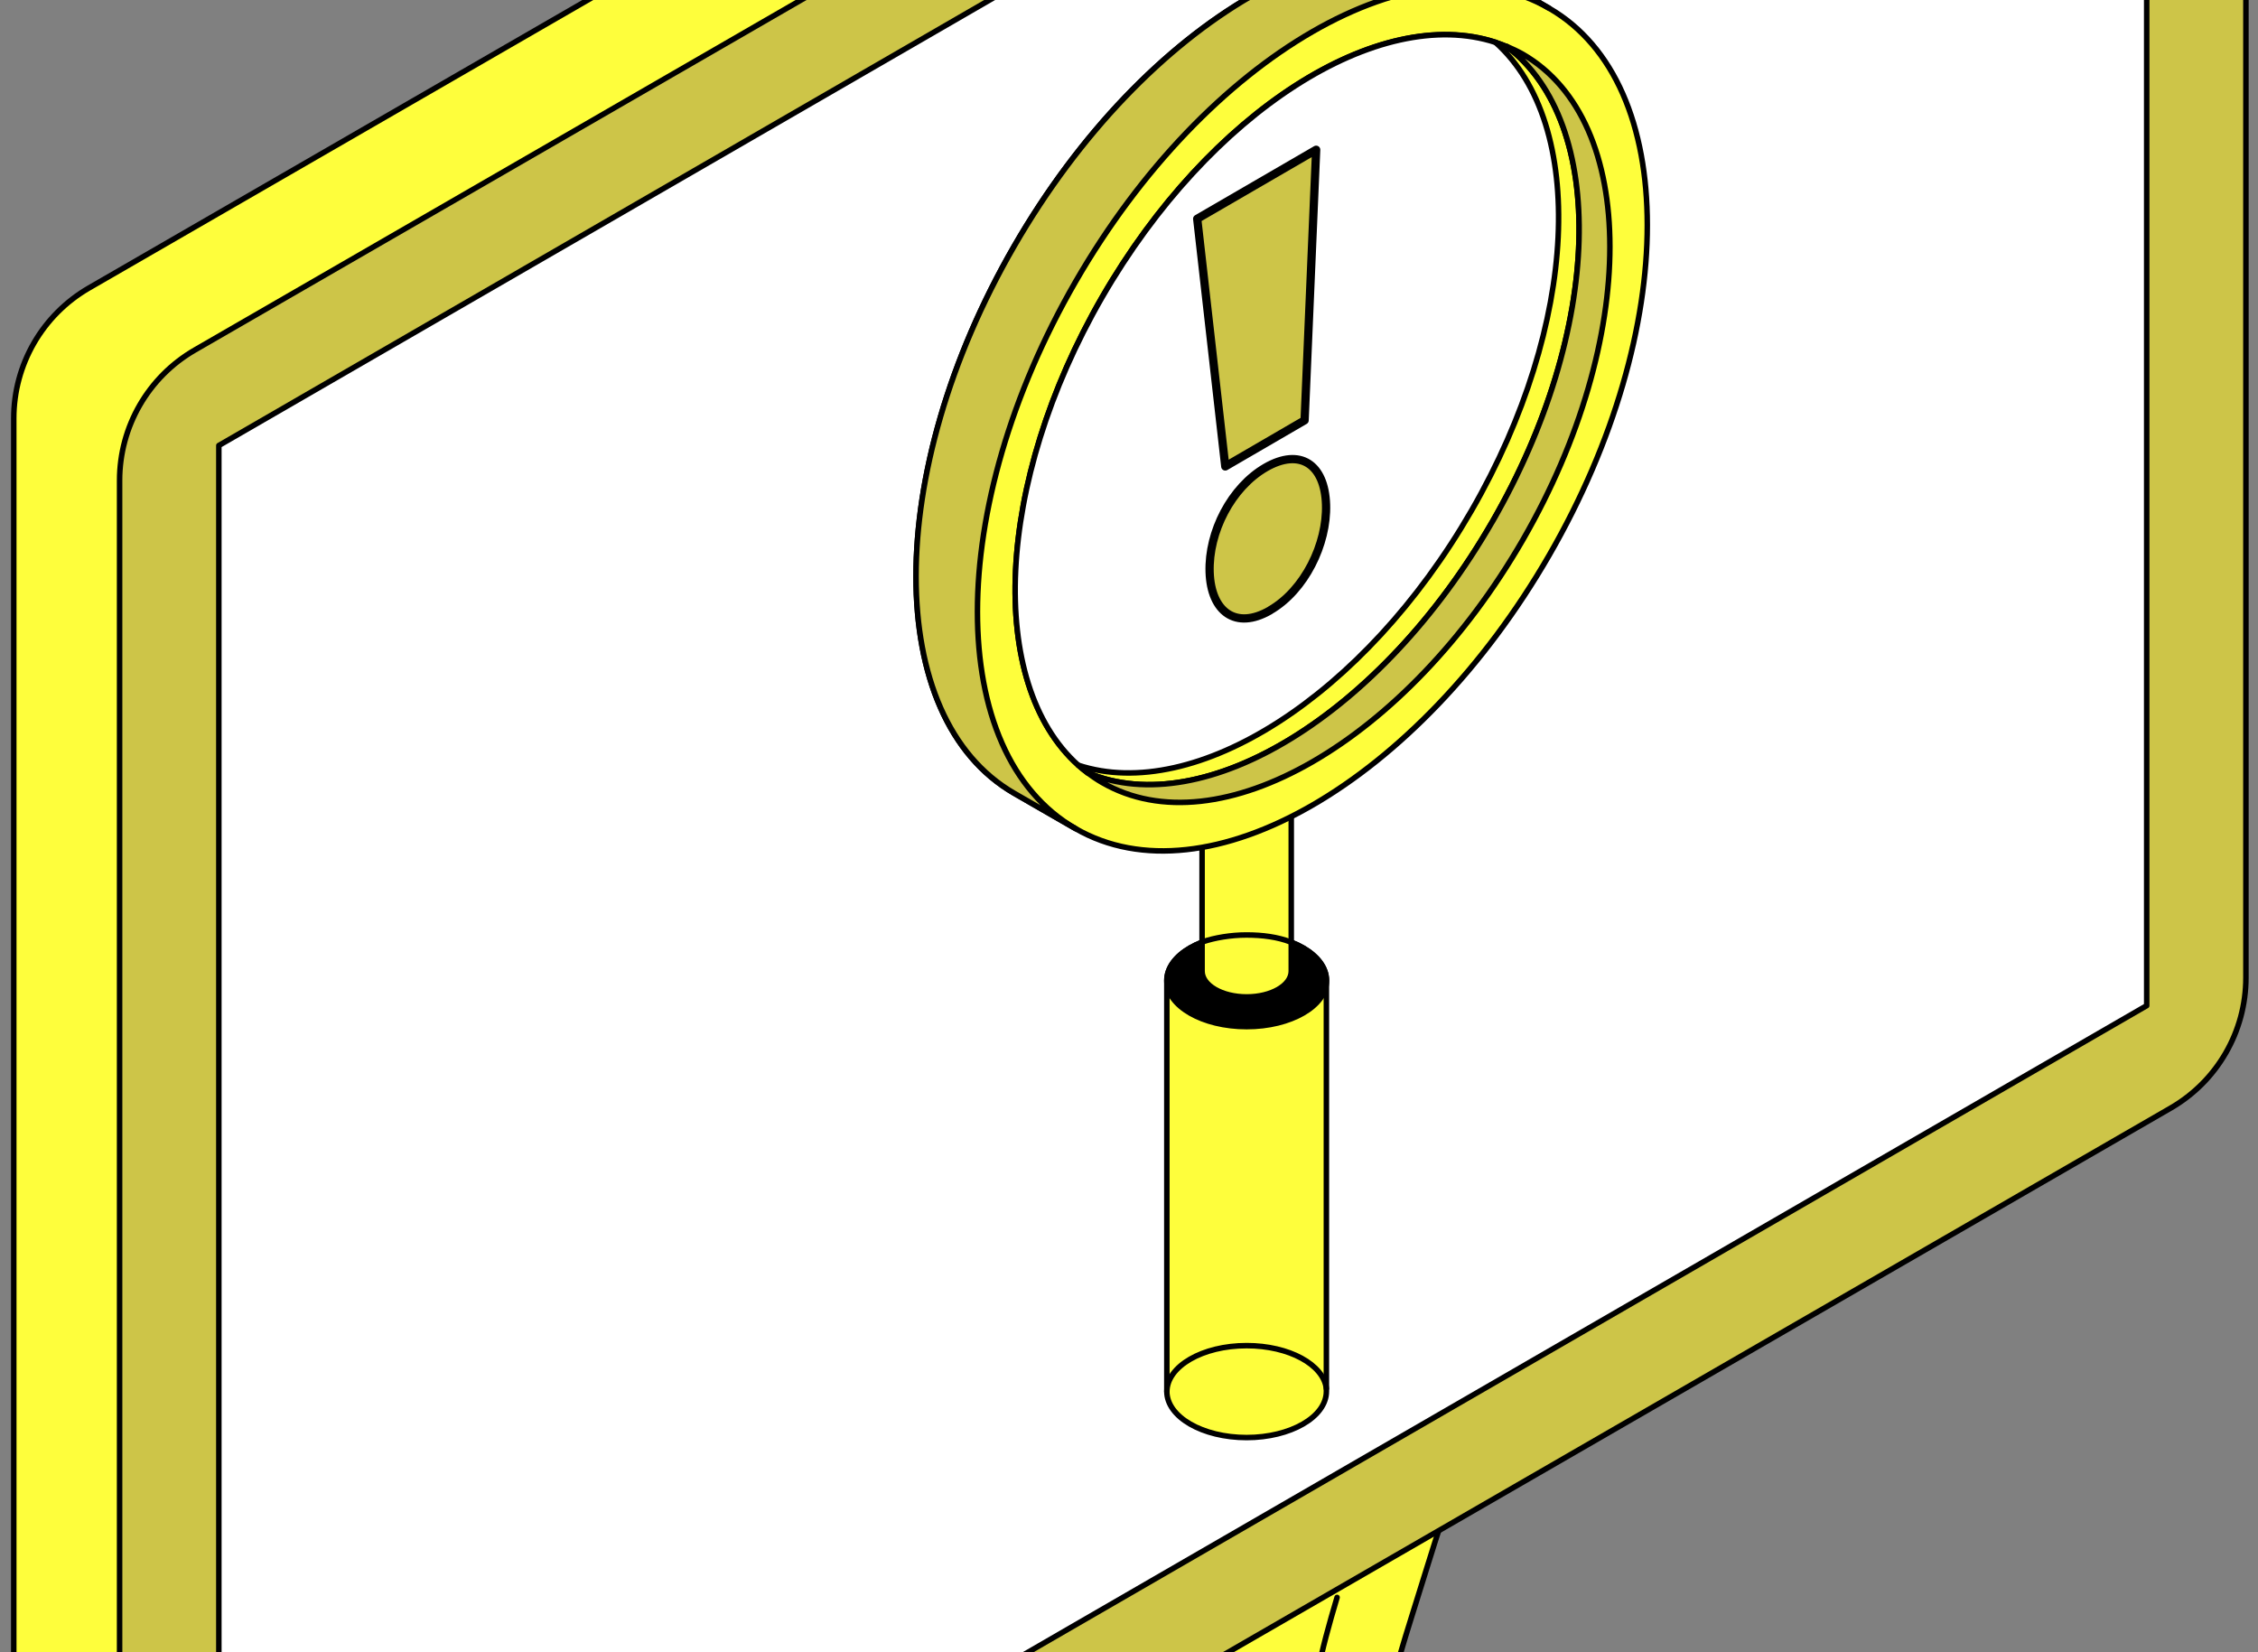
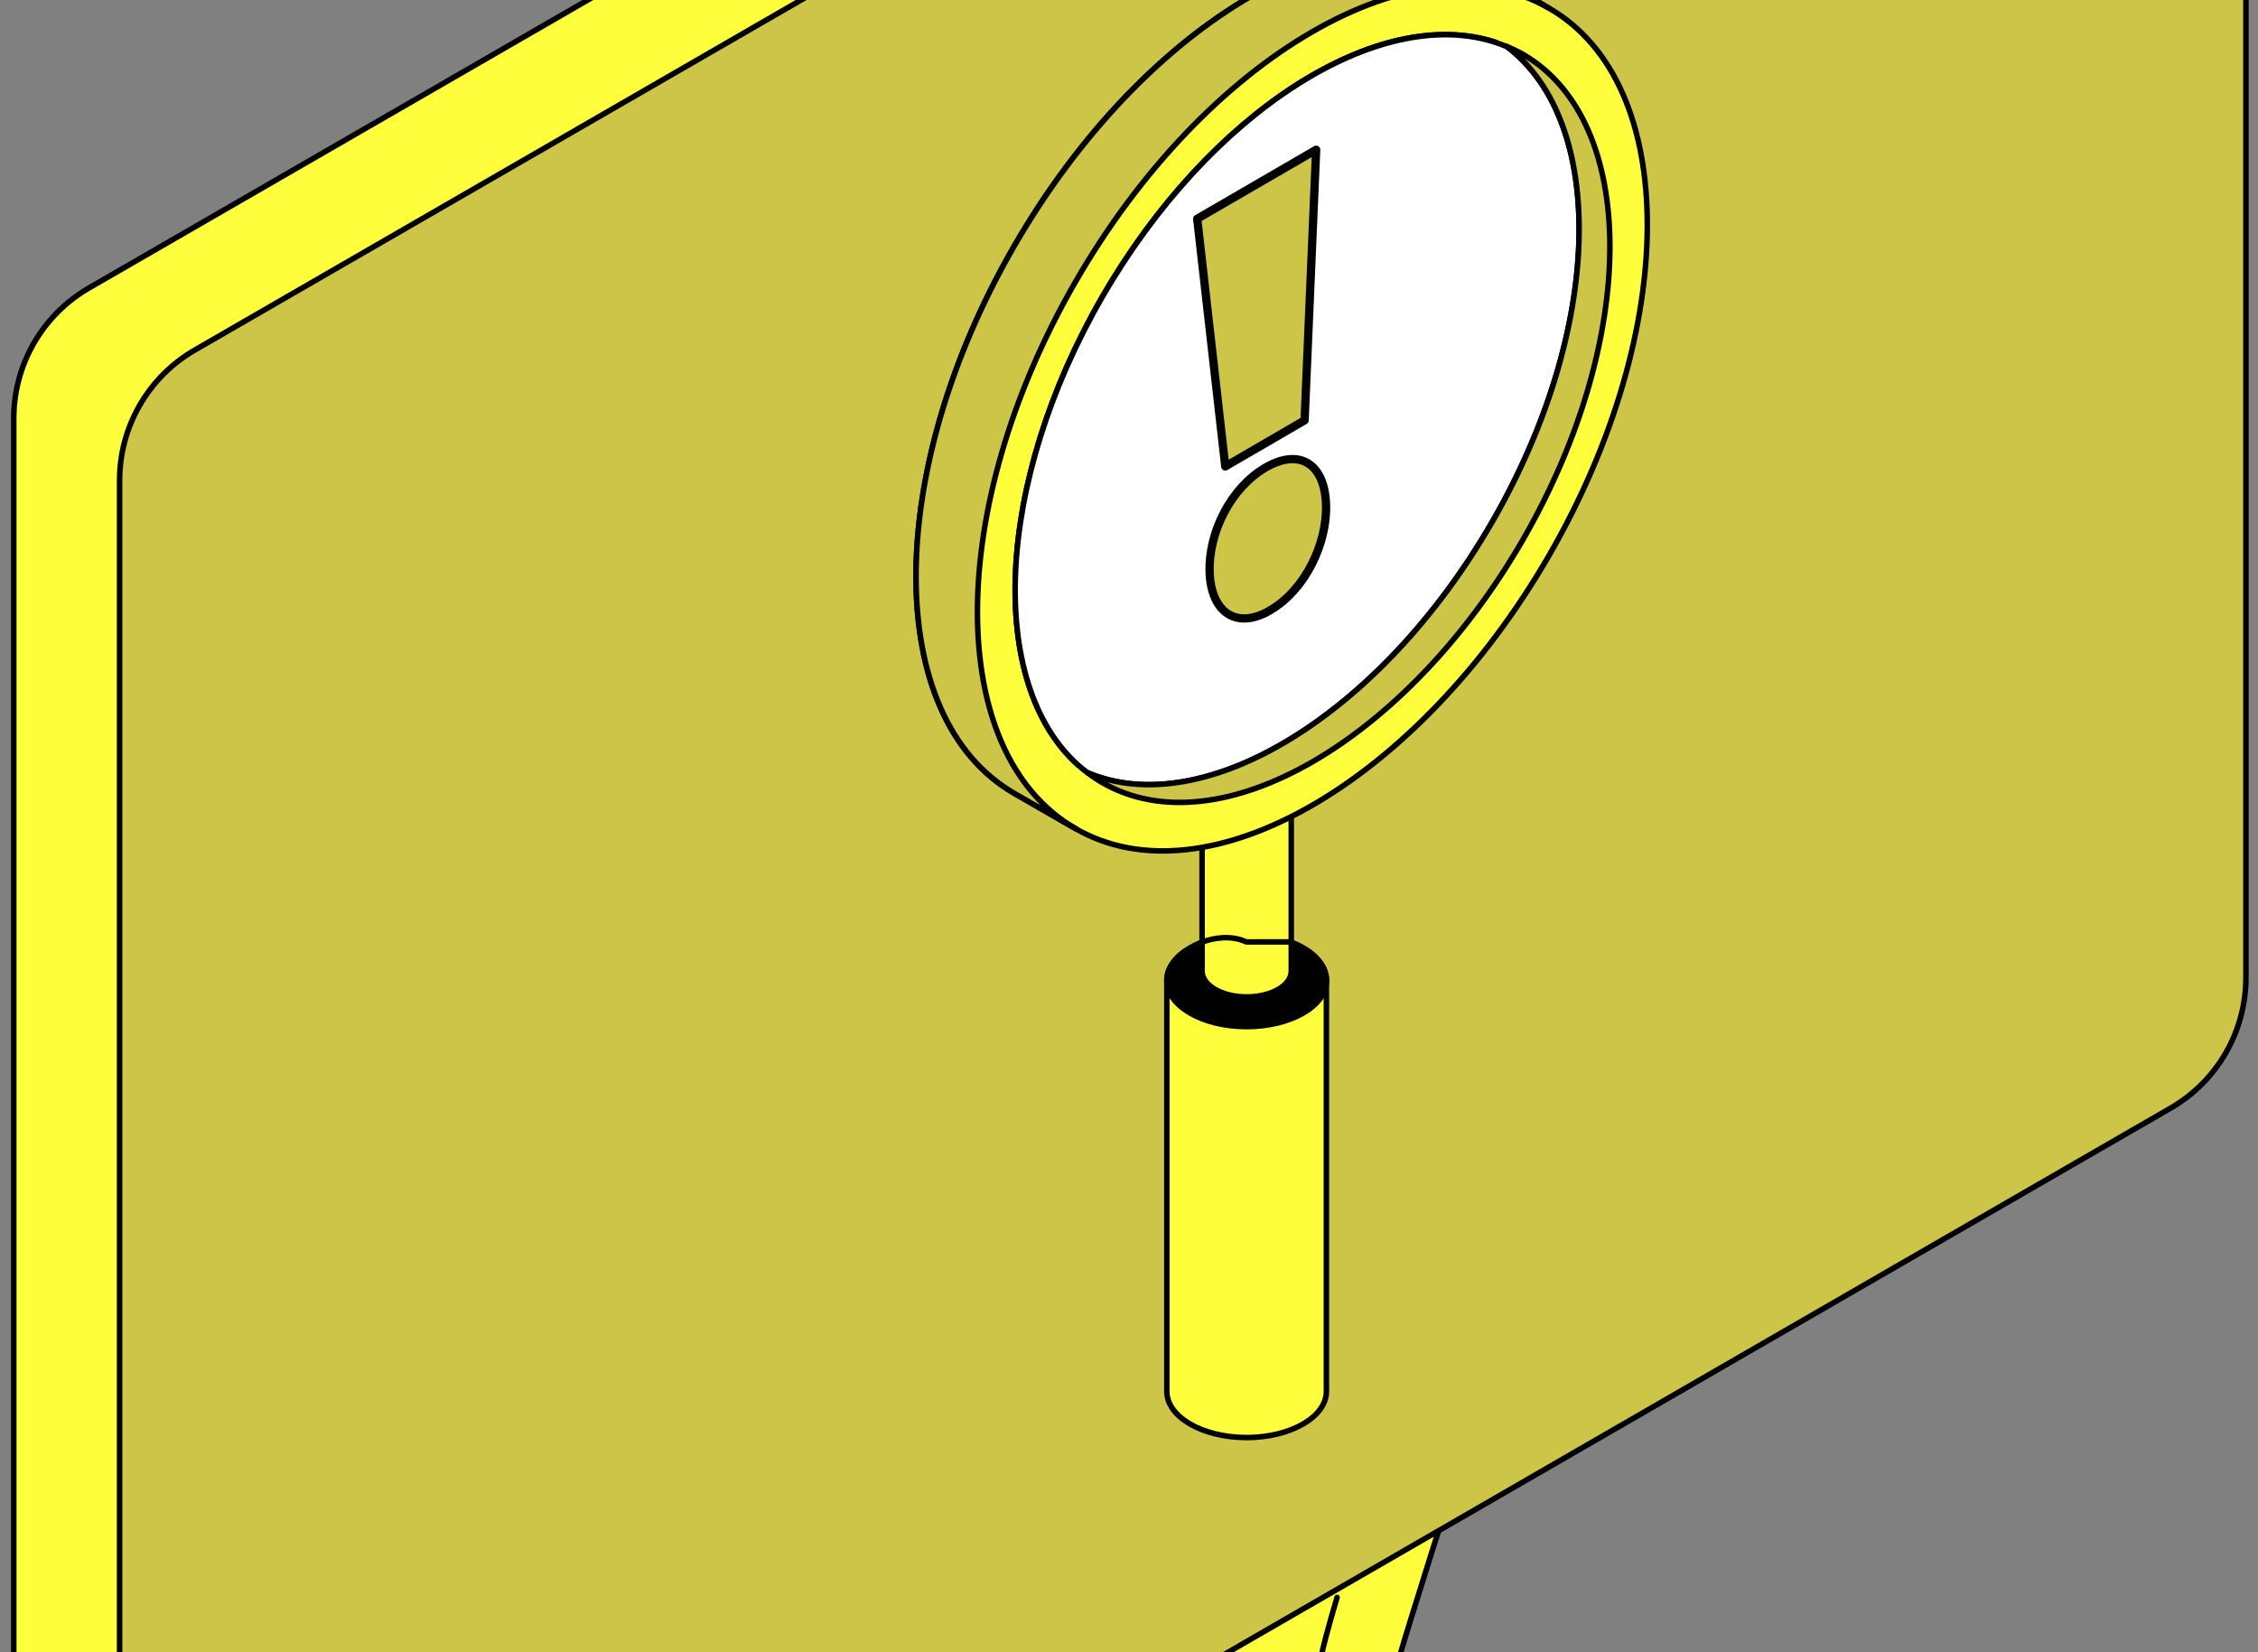
<svg xmlns="http://www.w3.org/2000/svg" width="164" height="120" viewBox="0 0 164 120" fill="none">
  <rect x="0" y="0" width="164" height="120" fill="#808080" stroke="none" />
  <path d="M136.169 149.079C136.169 149.079 110.893 135.229 103.986 130.389C98.995 126.891 100.553 123.897 103.616 113.932C106.679 103.967 113.368 85.726 113.368 85.726L108.917 85.012C109.691 82.337 110.61 79.665 111.918 76.98C91.509 79.016 71.148 94.281 69.71 96.105C68.179 98.044 56.867 140.011 55.335 145.485C53.803 150.959 55.359 154.203 64.779 159.846C74.2 165.49 92.701 174.115 92.701 174.115L131.444 152.219C134.306 153.886 136.168 154.963 136.168 154.963V149.079H136.169Z" fill="#FEFE3C" stroke="black" stroke-width="0.4" stroke-miterlimit="10" stroke-linecap="round" stroke-linejoin="round" />
  <path d="M92.704 174.115C92.704 174.115 66.931 159.561 60.185 155.323C55.024 152.08 57.088 148.473 60.152 138.508C63.215 128.543 69.905 110.3 69.905 110.3L63.743 109.311C63.743 109.311 56.569 131.308 54.012 139.727C51.456 148.144 49.717 154.688 57.389 159.526C67.821 166.105 92.705 180 92.705 180V174.115H92.704Z" fill="#CDC548" stroke="black" stroke-width="0.4" stroke-miterlimit="10" stroke-linecap="round" stroke-linejoin="round" />
  <path d="M97.113 116.018C94.781 123.839 93.573 129.976 100.864 134.574C107.973 139.058 121.796 146.939 129.879 151.505" stroke="black" stroke-width="0.4" stroke-miterlimit="10" stroke-linecap="round" stroke-linejoin="round" />
  <path d="M159.491 -54.635L152.497 -58.703C152.161 -58.939 151.805 -59.145 151.433 -59.321L151.342 -59.374L151.337 -59.369C149.411 -60.244 147.086 -60.27 144.992 -59.061L6.469 20.912C3.085 22.866 1 26.477 1 30.384V148.726C1 151.686 2.611 154.085 4.861 155.369L4.851 155.414L12.549 159.858L17.134 152.738L17.072 152.7L149.971 75.973C153.354 74.02 155.44 70.409 155.44 66.5V-53.032C155.44 -53.226 155.416 -53.411 155.402 -53.599L159.491 -54.635Z" fill="#FEFE3C" stroke="black" stroke-width="0.4" stroke-miterlimit="10" stroke-linecap="round" stroke-linejoin="round" />
  <path d="M8.686 34.892V153.234C8.686 159.124 15.061 162.805 20.162 159.86L157.653 80.481C161.038 78.528 163.122 74.917 163.122 71.008V-48.524C163.122 -53.885 157.319 -57.236 152.676 -54.556L14.154 25.42C10.771 27.373 8.686 30.984 8.686 34.892Z" fill="#CDC548" stroke="black" stroke-width="0.4" stroke-miterlimit="10" stroke-linecap="round" stroke-linejoin="round" />
-   <path d="M155.916 -48.571L32.538 22.737L15.895 32.356V153.97L155.916 73.039V-48.571Z" fill="white" stroke="black" stroke-width="0.4" stroke-miterlimit="10" stroke-linecap="round" stroke-linejoin="round" />
  <path d="M90.537 104.408C93.735 104.408 96.336 102.91 96.336 101.058V71.212C96.336 69.36 93.745 67.862 90.537 67.862C87.329 67.862 84.748 69.36 84.748 71.212V101.058C84.748 102.91 87.339 104.408 90.547 104.408H90.537Z" fill="#FEFE3C" stroke="black" stroke-width="0.4" stroke-miterlimit="10" stroke-linejoin="round" />
  <path d="M90.537 67.862C87.339 67.862 84.748 69.36 84.748 71.212C84.748 73.064 87.339 74.562 90.547 74.562C93.745 74.562 96.346 73.064 96.346 71.212C96.346 69.36 93.755 67.862 90.547 67.862H90.537Z" fill="black" stroke="black" stroke-width="0.4" stroke-miterlimit="10" stroke-linejoin="round" />
-   <path d="M96.334 100.847C96.126 99.105 93.621 97.732 90.549 97.732H90.539C87.341 97.732 84.75 99.23 84.75 101.082" stroke="black" stroke-width="0.4" stroke-miterlimit="10" stroke-linecap="round" stroke-linejoin="round" />
  <path d="M90.547 57.245C88.755 57.245 87.308 58.086 87.308 59.118V70.534C87.308 71.566 88.755 72.406 90.547 72.406C92.338 72.406 93.785 71.566 93.785 70.534V59.118C93.785 58.086 92.338 57.245 90.547 57.245Z" fill="#FEFE3C" stroke="black" stroke-width="0.4" stroke-miterlimit="10" stroke-linejoin="round" />
  <path d="M78.119 60.181L73.656 57.61C64.154 52.124 64.154 34.342 73.656 17.886C83.149 1.439 98.562 -7.457 108.054 -1.971L112.517 0.6C122.02 6.085 122.02 23.867 112.517 40.324C103.015 56.78 87.622 65.666 78.119 60.181ZM78.312 55.565C86.782 58.349 99.078 50.586 106.881 37.065C114.683 23.543 115.26 9.03 108.621 3.069C100.151 0.296 87.855 8.059 80.052 21.57C72.25 35.091 71.673 49.614 78.312 55.565Z" fill="#FEFE3C" stroke="black" stroke-width="0.4" stroke-miterlimit="10" stroke-linejoin="round" />
-   <path d="M93.719 68.409C92.801 68.057 91.715 67.906 90.528 67.906H90.518C89.422 67.906 88.215 68.102 87.341 68.408" stroke="black" stroke-width="0.4" stroke-miterlimit="10" stroke-linecap="round" stroke-linejoin="round" />
+   <path d="M93.719 68.409H90.518C89.422 67.906 88.215 68.102 87.341 68.408" stroke="black" stroke-width="0.4" stroke-miterlimit="10" stroke-linecap="round" stroke-linejoin="round" />
  <path d="M78.119 20.456C87.612 4.01 103.025 -4.886 112.518 0.6L108.055 -1.971C98.552 -7.457 83.149 1.44 73.656 17.886C64.154 34.342 64.164 52.124 73.656 57.61L78.119 60.181C68.617 54.695 68.617 36.913 78.119 20.456Z" fill="#CDC548" stroke="black" stroke-width="0.4" stroke-miterlimit="10" stroke-linejoin="round" />
  <path d="M108.369 37.925C116.425 23.979 116.779 8.959 109.452 3.393C109.179 3.282 108.905 3.17 108.622 3.079C100.151 0.306 87.856 8.069 80.053 21.58C72.25 35.101 71.674 49.625 78.312 55.576C78.535 55.778 78.768 55.96 79 56.132C87.481 59.695 100.313 51.882 108.369 37.925Z" fill="white" stroke="black" stroke-width="0.4" stroke-miterlimit="10" stroke-linejoin="round" />
-   <path d="M108.369 37.925C116.425 23.979 116.779 8.959 109.452 3.393C109.179 3.282 108.905 3.17 108.622 3.079C115.261 9.03 114.684 23.553 106.881 37.075C99.079 50.596 86.793 58.359 78.312 55.576C78.535 55.778 78.768 55.96 79 56.132C87.481 59.695 100.313 51.882 108.369 37.925Z" fill="#FEFE3C" stroke="black" stroke-width="0.4" stroke-miterlimit="10" stroke-linejoin="round" />
  <path d="M108.369 37.925C100.313 51.882 87.471 59.705 78.99 56.122C79.334 56.385 79.688 56.628 80.063 56.841C88.493 61.709 102.165 53.815 110.605 39.21C119.035 24.606 119.035 8.808 110.605 3.939C110.231 3.727 109.836 3.545 109.441 3.373C116.778 8.929 116.434 23.958 108.379 37.915L108.369 37.925Z" fill="#CDC548" stroke="black" stroke-width="0.4" stroke-miterlimit="10" stroke-linejoin="round" />
  <path d="M88.993 33.877L94.754 30.528L95.594 10.876L86.953 15.891L88.993 33.877ZM92.263 44.316C94.754 42.87 96.404 39.521 96.311 36.644C96.217 33.72 94.427 32.509 91.92 33.955C89.429 35.402 87.763 38.625 87.856 41.549C87.95 44.426 89.756 45.778 92.247 44.332L92.263 44.316Z" fill="#CDC548" stroke="black" stroke-width="0.6" stroke-miterlimit="10" stroke-linecap="round" stroke-linejoin="round" />
</svg>